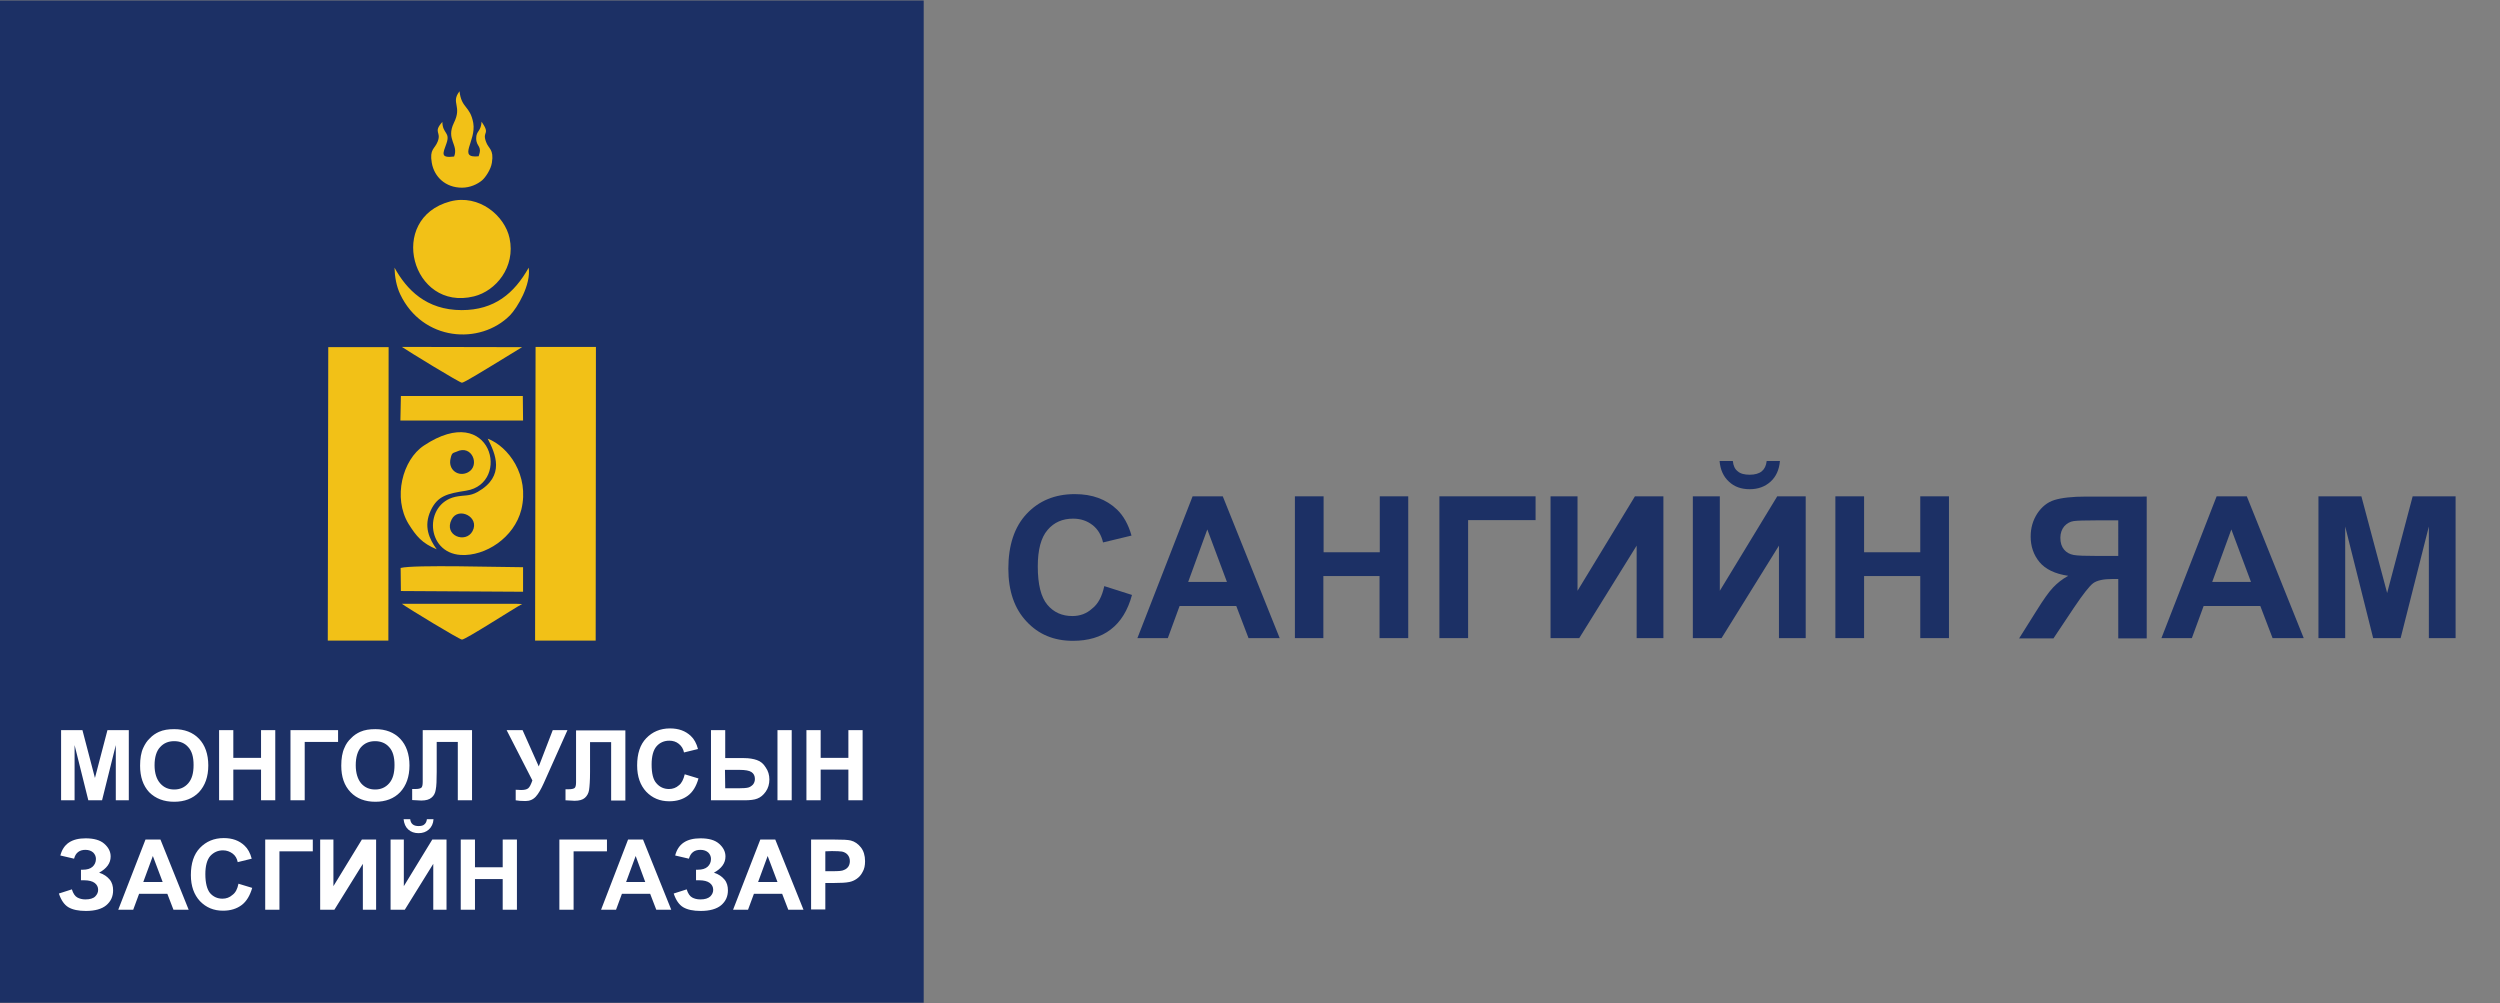
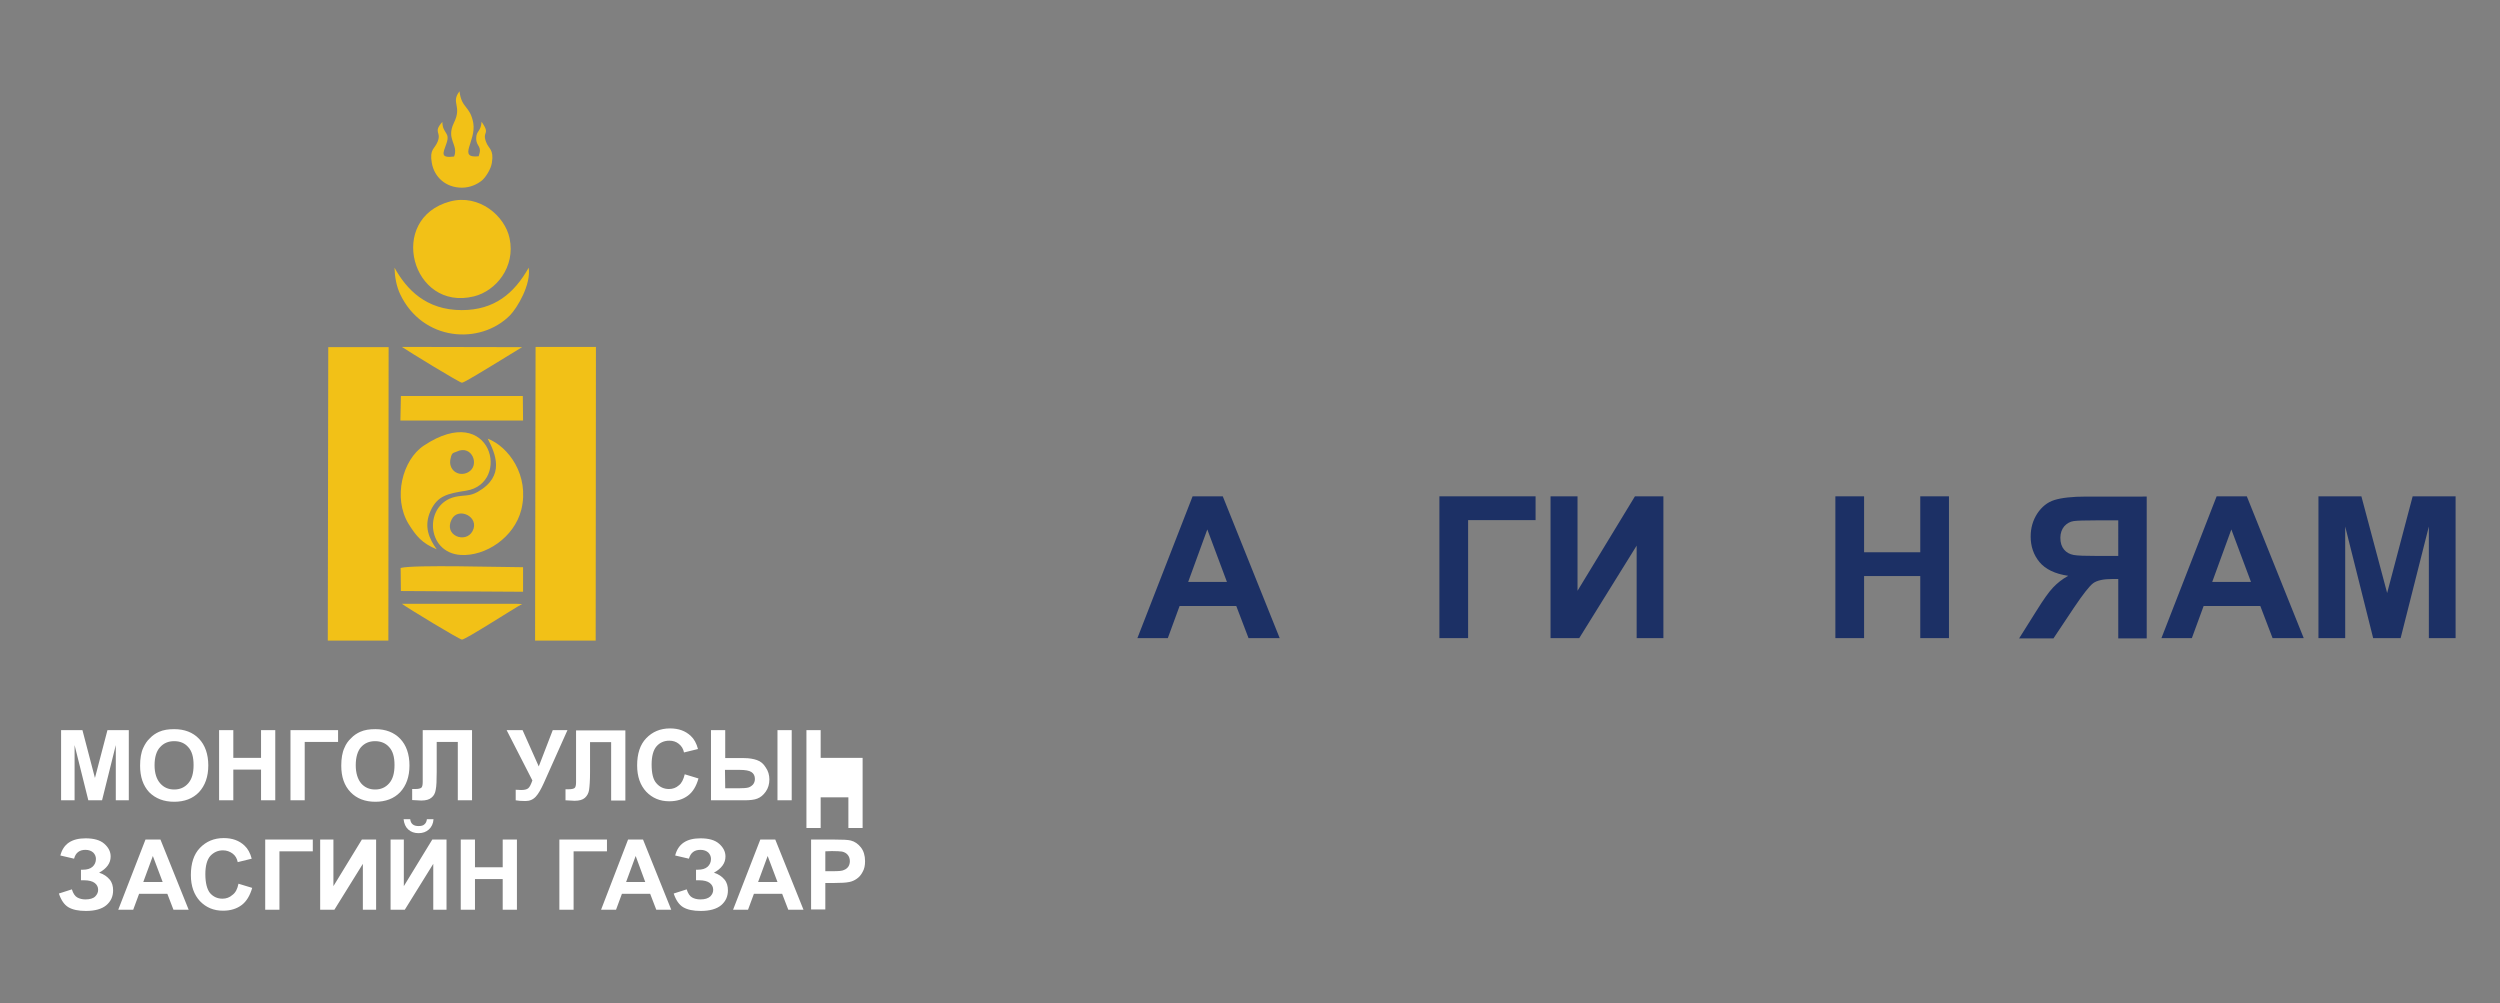
<svg xmlns="http://www.w3.org/2000/svg" version="1.1" id="Layer_1" x="0px" y="0px" viewBox="0 0 1019 409" style="enable-background:new 0 0 1019 409;" xml:space="preserve">
  <rect x="0" y="0" width="1019" height="409" fill="#808080" stroke="none" />
  <style type="text/css">
	.st0{fill:#1C3065;}
	.st1{fill-rule:evenodd;clip-rule:evenodd;fill:#1C3065;}
	.st2{fill-rule:evenodd;clip-rule:evenodd;fill:#F2C117;}
	.st3{fill-rule:evenodd;clip-rule:evenodd;fill:#FFFFFF;}
</style>
  <g>
    <g>
      <g>
-         <path class="st0" d="M450.1,238.9l11.3,3.6c-1.7,6.3-4.6,11-8.7,14.1c-4,3.1-9.2,4.6-15.4,4.6c-7.7,0-14-2.6-18.9-7.9     c-4.9-5.2-7.4-12.4-7.4-21.5c0-9.6,2.5-17.1,7.5-22.4c5-5.3,11.5-8,19.6-8c7.1,0,12.8,2.1,17.2,6.3c2.6,2.5,4.6,6,5.9,10.6     l-11.6,2.8c-0.7-3-2.1-5.4-4.3-7.1s-4.8-2.6-7.9-2.6c-4.3,0-7.8,1.5-10.4,4.6c-2.7,3.1-4,8.1-4,14.9c0,7.3,1.3,12.5,3.9,15.6     c2.6,3.1,6,4.6,10.2,4.6c3.1,0,5.8-1,8-3C447.6,246.2,449.2,243.1,450.1,238.9z" />
        <path class="st0" d="M521.6,260.1h-12.7l-5-13.1h-23.1l-4.8,13.1h-12.4l22.5-57.8h12.3L521.6,260.1z M500.1,237.2l-8-21.4     l-7.8,21.4H500.1z" />
-         <path class="st0" d="M527.8,260.1v-57.8h11.7v22.8h22.9v-22.8H574v57.8h-11.7v-25.3h-22.9v25.3H527.8z" />
        <path class="st0" d="M586.7,202.3h39.2v9.7h-27.5v48.1h-11.7V202.3z" />
        <path class="st0" d="M632.1,202.3H643v38.5l23.4-38.5H678v57.8h-10.9v-37.7l-23.4,37.7h-11.7V202.3z" />
-         <path class="st0" d="M690.1,202.3H701v38.5l23.4-38.5h11.6v57.8h-10.9v-37.7l-23.4,37.7h-11.7V202.3z M720.1,187.9h5.4     c-0.3,3.6-1.6,6.4-3.8,8.4s-5,3.1-8.5,3.1s-6.3-1-8.5-3.1c-2.2-2-3.5-4.8-3.8-8.4h5.4c0.2,1.9,0.8,3.3,2,4.2     c1.1,1,2.8,1.4,4.9,1.4s3.8-0.5,4.9-1.4C719.2,191.2,719.9,189.8,720.1,187.9z" />
        <path class="st0" d="M748.1,260.1v-57.8h11.7v22.8h22.9v-22.8h11.7v57.8h-11.7v-25.3h-22.9v25.3H748.1z" />
        <path class="st0" d="M863.4,260.1V236H861c-3.7,0-6.3,0.6-7.8,1.7c-1.5,1.1-4.1,4.4-7.8,9.9l-8.4,12.6h-14l7.1-11.3     c2.8-4.5,5-7.6,6.7-9.4c1.7-1.8,3.7-3.4,6.2-4.8c-5.4-0.8-9.3-2.7-11.7-5.6c-2.4-2.9-3.6-6.4-3.6-10.4c0-3.5,0.9-6.6,2.7-9.4     c1.8-2.7,4.1-4.6,7-5.5c2.9-0.9,7.2-1.4,13-1.4H875v57.8H863.4z M863.4,212.1h-9.1c-4.6,0-7.7,0.1-9.1,0.3s-2.7,0.9-3.8,2.1     c-1,1.2-1.6,2.8-1.6,4.7c0,2,0.5,3.6,1.5,4.8s2.3,1.9,3.9,2.2s4.8,0.4,9.6,0.4h8.6L863.4,212.1L863.4,212.1z" />
        <path class="st0" d="M939,260.1h-12.7l-5-13.1h-23.1l-4.8,13.1H881l22.5-57.8h12.3L939,260.1z M917.5,237.2l-8-21.4l-7.8,21.4     H917.5z" />
        <path class="st0" d="M945,260.1v-57.8h17.5l10.5,39.4l10.4-39.4h17.5v57.8H990v-45.5l-11.5,45.5h-11.2l-11.4-45.5v45.5H945z" />
      </g>
    </g>
-     <rect y="0.2" class="st1" width="376.5" height="408.5" />
    <path class="st2" d="M133.6,261.1l24.7,0l0.1-119.6l-24.6,0L133.6,261.1L133.6,261.1z M218.1,261.1h24.7l0.1-119.7l-24.6,0   L218.1,261.1L218.1,261.1z M183.5,82.1c-25.9,6.9-15.7,45,9.7,38.7c8.9-2.2,17-11.9,14.5-23.7C205.8,88,195.3,79,183.5,82.1   L183.5,82.1z M192.6,216.5c-2.8,5.2-11.9,1.8-8.5-4.8C186.8,206.4,195.7,210.7,192.6,216.5L192.6,216.5z M198.8,178.8   c3.1,6.1,7.3,15.2-4.1,21.7c-3.4,1.9-5.4,1.2-9.1,2c-12.9,2.9-12.1,22.8,2.2,23.7c10,0.6,21.8-7,24.7-18.5   C215.9,193.7,207.2,182,198.8,178.8L198.8,178.8z M186.1,184.1c6.3-3.1,9.7,5.7,4.7,8.4c-3.9,2.1-8.4-1-7.1-5.8   C184.2,184.4,184.7,184.7,186.1,184.1L186.1,184.1z M178,223.9c-3-4.2-5.5-9.3-2.4-15.9c2.8-5.9,6.7-6.8,14.4-8   c18.5-2.9,10.5-36.8-17.2-18.4c-8.8,5.8-12.7,21.3-6.3,31.9C169.7,218.6,172,221.4,178,223.9L178,223.9z M163.4,240.9l49.8,0.3   l0-10c-8.5,0-44.6-1.1-49.9,0.3L163.4,240.9L163.4,240.9z M163.2,171.4l0.2-10h49.7l0.1,10L163.2,171.4L163.2,171.4z M185.1,63.8   c-5.7,0.7-4.6-1.2-3.1-5.4c1.6-4.6-1.6-3.8-1.7-8.7c-3.9,4.4-0.3,3.9-1.9,8c-1.2,3.1-3.4,3-2.4,8.7c1,5.7,5.6,10.1,12.3,10.1   c3.3,0,6.3-1.4,8.2-3c1.3-1.1,3.6-4.4,4-7.2c0.9-5.5-1.4-5.6-2.4-8.5c-1.7-4.6,2-2.6-1.8-8.2c-0.3,4.2-2.2,3.6-2.2,6.8   c0,3.6,2.6,2.9,1,7.3c-8.8,0.9-0.9-6.1-2.2-13.6c-1.3-7.1-4.8-5.8-5.6-12.9c-3.7,4.8,1.2,5.9-2.3,12.9   C181.7,56.9,187,58.9,185.1,63.8L185.1,63.8z M215.5,109.1c1,7-4.7,16.4-7.6,19.4c-12.2,12.3-35.7,10.6-44.8-8.6   c-1.5-3.2-2.2-7-2.3-10.8c4.9,8.9,12.9,17.3,27.4,17.3C201.5,126.4,209.6,119.6,215.5,109.1L215.5,109.1z M212.8,246.2l-2.7-0.1   l-43.5,0l-2.8,0c2.1,1.6,23.5,14.6,24.5,14.6C189.8,260.7,209.4,248,212.8,246.2L212.8,246.2z M212.8,141.5l-49-0.1   c2.5,1.7,23.5,14.6,24.5,14.6c0.9,0,10.7-6.1,12.4-7.1L212.8,141.5z" />
-     <path class="st3" d="M30.2,350l-5.6-1.3c1.2-4.7,4.6-7,10.3-7c3.3,0,5.9,0.7,7.6,2.2c1.7,1.5,2.6,3.2,2.6,5.2   c0,1.4-0.4,2.6-1.2,3.7c-0.8,1.1-2,2.1-3.5,2.9c1.9,0.6,3.3,1.6,4.3,2.8c1,1.2,1.4,2.7,1.4,4.4c0,2.5-0.9,4.5-2.8,6.1   c-1.8,1.5-4.6,2.3-8.3,2.3c-3,0-5.4-0.5-7.1-1.5s-3-2.9-3.9-5.6l5.3-1.7c0.5,1.7,1.3,2.8,2.2,3.3c0.9,0.5,2,0.8,3.3,0.8   c1.8,0,3.2-0.4,4-1.2c0.8-0.8,1.2-1.7,1.2-2.7c0-1.2-0.5-2.1-1.4-2.8c-0.9-0.7-2.4-1.1-4.3-1.1h-1.3v-4.3h0.7c1.8,0,3.1-0.4,4-1.2   c0.9-0.8,1.4-1.9,1.4-3.2c0-1-0.4-1.9-1.1-2.6c-0.8-0.7-1.8-1.1-3.2-1.1C32.4,346.4,30.8,347.6,30.2,350L30.2,350z M24.9,326.2   v-28.6h8.7l5.1,19.5l5.1-19.5h8.7v28.6h-5.3l0-22.5l-5.6,22.5h-5.6l-5.6-22.5l0,22.5H24.9L24.9,326.2z M57.1,312.1   c0-2.9,0.4-5.4,1.3-7.3c0.7-1.5,1.5-2.8,2.7-3.9c1.1-1.2,2.4-2,3.7-2.6c1.8-0.8,3.8-1.1,6.2-1.1c4.2,0,7.6,1.3,10.1,3.9   s3.8,6.3,3.8,10.9c0,4.6-1.3,8.2-3.8,10.9c-2.5,2.6-5.9,3.9-10.1,3.9c-4.2,0-7.6-1.3-10.2-3.9C58.3,320.2,57.1,316.6,57.1,312.1   L57.1,312.1z M63,311.9c0,3.2,0.8,5.7,2.3,7.4c1.5,1.7,3.4,2.5,5.7,2.5c2.3,0,4.2-0.8,5.7-2.5c1.5-1.7,2.2-4.1,2.2-7.5   c0-3.3-0.7-5.7-2.2-7.3c-1.4-1.6-3.3-2.4-5.7-2.4c-2.4,0-4.3,0.8-5.8,2.5C63.8,306.1,63,308.6,63,311.9L63,311.9z M89.3,326.2   v-28.6h5.8v11.3h11.3v-11.3h5.8v28.6h-5.8v-12.5H95.1v12.5H89.3L89.3,326.2z M118.4,297.6h19.4v4.8h-13.6v23.8h-5.8L118.4,297.6   L118.4,297.6z M139.1,312.1c0-2.9,0.4-5.4,1.3-7.3c0.6-1.5,1.5-2.8,2.7-3.9c1.1-1.2,2.4-2,3.7-2.6c1.8-0.8,3.8-1.1,6.2-1.1   c4.2,0,7.6,1.3,10.1,3.9s3.8,6.3,3.8,10.9c0,4.6-1.3,8.2-3.8,10.9c-2.5,2.6-5.9,3.9-10.1,3.9c-4.2,0-7.6-1.3-10.1-3.9   C140.3,320.2,139.1,316.6,139.1,312.1L139.1,312.1z M145,311.9c0,3.2,0.8,5.7,2.2,7.4c1.5,1.7,3.4,2.5,5.7,2.5   c2.3,0,4.2-0.8,5.7-2.5c1.5-1.7,2.2-4.1,2.2-7.5c0-3.3-0.7-5.7-2.2-7.3c-1.4-1.6-3.4-2.4-5.7-2.4c-2.4,0-4.3,0.8-5.8,2.5   C145.8,306.1,145,308.6,145,311.9L145,311.9z M172.4,297.6h20v28.6h-5.8v-23.8H178v12.2c0,3.5-0.1,5.9-0.4,7.3   c-0.2,1.4-0.8,2.5-1.7,3.2c-0.9,0.8-2.3,1.2-4.2,1.2c-0.7,0-1.9-0.1-3.7-0.2v-4.5l1.3,0c1.2,0,2-0.2,2.4-0.5   c0.4-0.3,0.6-1.1,0.6-2.4l0-4.9V297.6L172.4,297.6z M206.5,297.6h6.5l6.6,14.8l5.7-14.8h6l-9.7,21.7c-1.1,2.4-2.1,4.2-3.2,5.4   c-1.1,1.2-2.5,1.8-4.2,1.8c-1.7,0-3-0.1-4-0.3v-4.3c0.8,0,1.6,0.1,2.2,0.1c1.3,0,2.3-0.2,2.9-0.7c0.6-0.5,1.1-1.5,1.7-3.2   L206.5,297.6L206.5,297.6z M234.8,297.6v16.3l0,4.9c0,1.3-0.2,2.1-0.6,2.4c-0.4,0.3-1.2,0.5-2.4,0.5l-1.3,0v4.5   c1.8,0.1,3,0.2,3.7,0.2c1.9,0,3.3-0.4,4.2-1.2c0.9-0.8,1.5-1.9,1.7-3.2s0.4-3.8,0.4-7.3v-12.2h8.6v23.8h5.8v-28.6H234.8   L234.8,297.6z M279.1,315.6l5.6,1.7c-0.9,3.2-2.3,5.5-4.3,7c-2,1.5-4.5,2.3-7.6,2.3c-3.8,0-6.9-1.3-9.4-3.9   c-2.4-2.6-3.7-6.1-3.7-10.7c0-4.8,1.2-8.5,3.7-11.1c2.5-2.6,5.7-4,9.7-4c3.5,0,6.3,1,8.5,3.1c1.3,1.2,2.3,3,2.9,5.3l-5.7,1.4   c-0.3-1.5-1-2.6-2.1-3.5c-1.1-0.9-2.4-1.3-3.9-1.3c-2.1,0-3.9,0.8-5.2,2.3c-1.3,1.5-2,4-2,7.4c0,3.6,0.6,6.2,2,7.7   c1.3,1.5,3,2.3,5.1,2.3c1.5,0,2.9-0.5,4-1.5C277.8,319.3,278.6,317.7,279.1,315.6L279.1,315.6z M289.8,297.6h5.8V309h7.7   c2,0,3.8,0.3,5.2,0.8c1.5,0.5,2.7,1.5,3.6,3c1,1.4,1.5,3.1,1.5,4.9c0,1.9-0.5,3.6-1.5,5c-1,1.4-2.1,2.3-3.4,2.8   c-1.2,0.5-3,0.7-5.4,0.7h-13.5L289.8,297.6L289.8,297.6z M295.6,321.3h5.6c1.8,0,3-0.1,3.8-0.3c0.7-0.2,1.3-0.6,1.9-1.2   c0.5-0.6,0.8-1.4,0.8-2.3c0-1.3-0.5-2.2-1.4-2.8c-0.9-0.6-2.5-0.9-4.9-0.9h-5.9L295.6,321.3L295.6,321.3z M316.9,297.6h5.8v28.6   h-5.8V297.6L316.9,297.6z M328.7,326.2v-28.6h5.8v11.3h11.3v-11.3h5.8v28.6h-5.8v-12.5h-11.3v12.5H328.7L328.7,326.2z M76.9,370.8   h-6.2l-2.5-6.5H56.7l-2.4,6.5h-6.1l11.1-28.6h6.1L76.9,370.8L76.9,370.8z M66.3,359.5l-4-10.6l-3.9,10.6H66.3L66.3,359.5z    M97.2,360.2l5.6,1.7c-0.9,3.1-2.3,5.5-4.3,7c-2,1.5-4.5,2.3-7.6,2.3c-3.8,0-6.9-1.3-9.4-3.9c-2.4-2.6-3.7-6.1-3.7-10.6   c0-4.8,1.2-8.5,3.7-11.1c2.5-2.6,5.7-4,9.7-4c3.5,0,6.3,1,8.5,3.1c1.3,1.2,2.3,3,2.9,5.3l-5.7,1.4c-0.3-1.5-1-2.7-2.1-3.5   s-2.4-1.3-3.9-1.3c-2.1,0-3.8,0.8-5.2,2.3c-1.3,1.5-2,4-2,7.4c0,3.6,0.7,6.2,1.9,7.7c1.3,1.5,3,2.3,5.1,2.3c1.5,0,2.9-0.5,4-1.5   C96,363.9,96.8,362.3,97.2,360.2L97.2,360.2z M108.1,342.2h19.4v4.8h-13.6v23.8h-5.8V342.2L108.1,342.2z M130.5,342.2h5.4v19   l11.6-19h5.8v28.6h-5.4v-18.7l-11.6,18.7h-5.8V342.2L130.5,342.2z M159.2,342.2h5.4v19l11.6-19h5.8v28.6h-5.4v-18.7L165,370.8h-5.8   V342.2L159.2,342.2z M174,333.9h2.7c-0.1,1.8-0.8,3.2-1.9,4.2c-1.1,1-2.5,1.5-4.2,1.5c-1.7,0-3.1-0.5-4.2-1.5   c-1.1-1-1.7-2.4-1.9-4.2h2.7c0.1,0.9,0.4,1.6,1,2.1c0.6,0.5,1.4,0.7,2.4,0.7c1.1,0,1.9-0.2,2.4-0.7   C173.6,335.5,173.9,334.8,174,333.9L174,333.9z M187.8,370.8v-28.6h5.8v11.3h11.3v-11.3h5.8v28.6h-5.8v-12.5h-11.3v12.5H187.8   L187.8,370.8z M228,342.2h19.4v4.8h-13.6v23.8H228V342.2L228,342.2z M273.6,370.8l-11.5-28.6h-6.1L245,370.8h6.1l2.4-6.5h11.5   l2.5,6.5H273.6L273.6,370.8z M263,359.5h-7.8l3.9-10.6L263,359.5L263,359.5z M280.8,350l-5.6-1.3c1.2-4.7,4.6-7,10.3-7   c3.4,0,5.9,0.7,7.6,2.2c1.7,1.5,2.6,3.2,2.6,5.2c0,1.4-0.4,2.6-1.2,3.7c-0.8,1.1-2,2.1-3.5,2.9c1.9,0.6,3.3,1.6,4.3,2.8   c1,1.2,1.4,2.7,1.4,4.4c0,2.5-0.9,4.5-2.8,6.1c-1.8,1.5-4.6,2.3-8.3,2.3c-3,0-5.4-0.5-7.1-1.5c-1.7-1-3-2.9-3.9-5.6l5.3-1.7   c0.5,1.7,1.3,2.8,2.2,3.3c0.9,0.5,2,0.8,3.4,0.8c1.8,0,3.1-0.4,4-1.2c0.8-0.8,1.2-1.7,1.2-2.7c0-1.2-0.5-2.1-1.4-2.8   c-0.9-0.7-2.4-1.1-4.3-1.1h-1.3v-4.3h0.7c1.8,0,3.1-0.4,4-1.2c0.9-0.8,1.4-1.9,1.4-3.2c0-1-0.4-1.9-1.1-2.6   c-0.8-0.7-1.8-1.1-3.2-1.1C283,346.4,281.5,347.6,280.8,350L280.8,350z M327.5,370.8h-6.2l-2.5-6.5h-11.5l-2.4,6.5h-6.1l11.1-28.6   h6.1L327.5,370.8L327.5,370.8z M316.9,359.5l-4-10.6l-3.9,10.6H316.9L316.9,359.5z M330.6,370.8v-28.6h9.3c3.5,0,5.8,0.1,6.9,0.4   c1.6,0.4,3,1.4,4.1,2.8c1.1,1.4,1.7,3.3,1.7,5.6c0,1.8-0.3,3.2-1,4.4c-0.6,1.2-1.4,2.1-2.4,2.8s-2,1.1-3,1.3   c-1.4,0.3-3.4,0.4-6,0.4h-3.8v10.8H330.6L330.6,370.8z M336.4,347v8.1h3.1c2.3,0,3.8-0.1,4.5-0.5c0.8-0.3,1.4-0.8,1.8-1.4   c0.4-0.6,0.6-1.4,0.6-2.2c0-1-0.3-1.9-0.9-2.6c-0.6-0.7-1.4-1.1-2.3-1.3c-0.7-0.1-2.1-0.2-4.1-0.2L336.4,347L336.4,347z" />
+     <path class="st3" d="M30.2,350l-5.6-1.3c1.2-4.7,4.6-7,10.3-7c3.3,0,5.9,0.7,7.6,2.2c1.7,1.5,2.6,3.2,2.6,5.2   c0,1.4-0.4,2.6-1.2,3.7c-0.8,1.1-2,2.1-3.5,2.9c1.9,0.6,3.3,1.6,4.3,2.8c1,1.2,1.4,2.7,1.4,4.4c0,2.5-0.9,4.5-2.8,6.1   c-1.8,1.5-4.6,2.3-8.3,2.3c-3,0-5.4-0.5-7.1-1.5s-3-2.9-3.9-5.6l5.3-1.7c0.5,1.7,1.3,2.8,2.2,3.3c0.9,0.5,2,0.8,3.3,0.8   c1.8,0,3.2-0.4,4-1.2c0.8-0.8,1.2-1.7,1.2-2.7c0-1.2-0.5-2.1-1.4-2.8c-0.9-0.7-2.4-1.1-4.3-1.1h-1.3v-4.3h0.7c1.8,0,3.1-0.4,4-1.2   c0.9-0.8,1.4-1.9,1.4-3.2c0-1-0.4-1.9-1.1-2.6c-0.8-0.7-1.8-1.1-3.2-1.1C32.4,346.4,30.8,347.6,30.2,350L30.2,350z M24.9,326.2   v-28.6h8.7l5.1,19.5l5.1-19.5h8.7v28.6h-5.3l0-22.5l-5.6,22.5h-5.6l-5.6-22.5l0,22.5H24.9L24.9,326.2z M57.1,312.1   c0-2.9,0.4-5.4,1.3-7.3c0.7-1.5,1.5-2.8,2.7-3.9c1.1-1.2,2.4-2,3.7-2.6c1.8-0.8,3.8-1.1,6.2-1.1c4.2,0,7.6,1.3,10.1,3.9   s3.8,6.3,3.8,10.9c0,4.6-1.3,8.2-3.8,10.9c-2.5,2.6-5.9,3.9-10.1,3.9c-4.2,0-7.6-1.3-10.2-3.9C58.3,320.2,57.1,316.6,57.1,312.1   L57.1,312.1z M63,311.9c0,3.2,0.8,5.7,2.3,7.4c1.5,1.7,3.4,2.5,5.7,2.5c2.3,0,4.2-0.8,5.7-2.5c1.5-1.7,2.2-4.1,2.2-7.5   c0-3.3-0.7-5.7-2.2-7.3c-1.4-1.6-3.3-2.4-5.7-2.4c-2.4,0-4.3,0.8-5.8,2.5C63.8,306.1,63,308.6,63,311.9L63,311.9z M89.3,326.2   v-28.6h5.8v11.3h11.3v-11.3h5.8v28.6h-5.8v-12.5H95.1v12.5H89.3L89.3,326.2z M118.4,297.6h19.4v4.8h-13.6v23.8h-5.8L118.4,297.6   L118.4,297.6z M139.1,312.1c0-2.9,0.4-5.4,1.3-7.3c0.6-1.5,1.5-2.8,2.7-3.9c1.1-1.2,2.4-2,3.7-2.6c1.8-0.8,3.8-1.1,6.2-1.1   c4.2,0,7.6,1.3,10.1,3.9s3.8,6.3,3.8,10.9c0,4.6-1.3,8.2-3.8,10.9c-2.5,2.6-5.9,3.9-10.1,3.9c-4.2,0-7.6-1.3-10.1-3.9   C140.3,320.2,139.1,316.6,139.1,312.1L139.1,312.1z M145,311.9c0,3.2,0.8,5.7,2.2,7.4c1.5,1.7,3.4,2.5,5.7,2.5   c2.3,0,4.2-0.8,5.7-2.5c1.5-1.7,2.2-4.1,2.2-7.5c0-3.3-0.7-5.7-2.2-7.3c-1.4-1.6-3.4-2.4-5.7-2.4c-2.4,0-4.3,0.8-5.8,2.5   C145.8,306.1,145,308.6,145,311.9L145,311.9z M172.4,297.6h20v28.6h-5.8v-23.8H178v12.2c0,3.5-0.1,5.9-0.4,7.3   c-0.2,1.4-0.8,2.5-1.7,3.2c-0.9,0.8-2.3,1.2-4.2,1.2c-0.7,0-1.9-0.1-3.7-0.2v-4.5l1.3,0c1.2,0,2-0.2,2.4-0.5   c0.4-0.3,0.6-1.1,0.6-2.4l0-4.9V297.6L172.4,297.6z M206.5,297.6h6.5l6.6,14.8l5.7-14.8h6l-9.7,21.7c-1.1,2.4-2.1,4.2-3.2,5.4   c-1.1,1.2-2.5,1.8-4.2,1.8c-1.7,0-3-0.1-4-0.3v-4.3c0.8,0,1.6,0.1,2.2,0.1c1.3,0,2.3-0.2,2.9-0.7c0.6-0.5,1.1-1.5,1.7-3.2   L206.5,297.6L206.5,297.6z M234.8,297.6v16.3l0,4.9c0,1.3-0.2,2.1-0.6,2.4c-0.4,0.3-1.2,0.5-2.4,0.5l-1.3,0v4.5   c1.8,0.1,3,0.2,3.7,0.2c1.9,0,3.3-0.4,4.2-1.2c0.9-0.8,1.5-1.9,1.7-3.2s0.4-3.8,0.4-7.3v-12.2h8.6v23.8h5.8v-28.6H234.8   L234.8,297.6z M279.1,315.6l5.6,1.7c-0.9,3.2-2.3,5.5-4.3,7c-2,1.5-4.5,2.3-7.6,2.3c-3.8,0-6.9-1.3-9.4-3.9   c-2.4-2.6-3.7-6.1-3.7-10.7c0-4.8,1.2-8.5,3.7-11.1c2.5-2.6,5.7-4,9.7-4c3.5,0,6.3,1,8.5,3.1c1.3,1.2,2.3,3,2.9,5.3l-5.7,1.4   c-0.3-1.5-1-2.6-2.1-3.5c-1.1-0.9-2.4-1.3-3.9-1.3c-2.1,0-3.9,0.8-5.2,2.3c-1.3,1.5-2,4-2,7.4c0,3.6,0.6,6.2,2,7.7   c1.3,1.5,3,2.3,5.1,2.3c1.5,0,2.9-0.5,4-1.5C277.8,319.3,278.6,317.7,279.1,315.6L279.1,315.6z M289.8,297.6h5.8V309h7.7   c2,0,3.8,0.3,5.2,0.8c1.5,0.5,2.7,1.5,3.6,3c1,1.4,1.5,3.1,1.5,4.9c0,1.9-0.5,3.6-1.5,5c-1,1.4-2.1,2.3-3.4,2.8   c-1.2,0.5-3,0.7-5.4,0.7h-13.5L289.8,297.6L289.8,297.6z M295.6,321.3h5.6c1.8,0,3-0.1,3.8-0.3c0.7-0.2,1.3-0.6,1.9-1.2   c0.5-0.6,0.8-1.4,0.8-2.3c0-1.3-0.5-2.2-1.4-2.8c-0.9-0.6-2.5-0.9-4.9-0.9h-5.9L295.6,321.3L295.6,321.3z M316.9,297.6h5.8v28.6   h-5.8V297.6L316.9,297.6z M328.7,326.2v-28.6h5.8v11.3h11.3h5.8v28.6h-5.8v-12.5h-11.3v12.5H328.7L328.7,326.2z M76.9,370.8   h-6.2l-2.5-6.5H56.7l-2.4,6.5h-6.1l11.1-28.6h6.1L76.9,370.8L76.9,370.8z M66.3,359.5l-4-10.6l-3.9,10.6H66.3L66.3,359.5z    M97.2,360.2l5.6,1.7c-0.9,3.1-2.3,5.5-4.3,7c-2,1.5-4.5,2.3-7.6,2.3c-3.8,0-6.9-1.3-9.4-3.9c-2.4-2.6-3.7-6.1-3.7-10.6   c0-4.8,1.2-8.5,3.7-11.1c2.5-2.6,5.7-4,9.7-4c3.5,0,6.3,1,8.5,3.1c1.3,1.2,2.3,3,2.9,5.3l-5.7,1.4c-0.3-1.5-1-2.7-2.1-3.5   s-2.4-1.3-3.9-1.3c-2.1,0-3.8,0.8-5.2,2.3c-1.3,1.5-2,4-2,7.4c0,3.6,0.7,6.2,1.9,7.7c1.3,1.5,3,2.3,5.1,2.3c1.5,0,2.9-0.5,4-1.5   C96,363.9,96.8,362.3,97.2,360.2L97.2,360.2z M108.1,342.2h19.4v4.8h-13.6v23.8h-5.8V342.2L108.1,342.2z M130.5,342.2h5.4v19   l11.6-19h5.8v28.6h-5.4v-18.7l-11.6,18.7h-5.8V342.2L130.5,342.2z M159.2,342.2h5.4v19l11.6-19h5.8v28.6h-5.4v-18.7L165,370.8h-5.8   V342.2L159.2,342.2z M174,333.9h2.7c-0.1,1.8-0.8,3.2-1.9,4.2c-1.1,1-2.5,1.5-4.2,1.5c-1.7,0-3.1-0.5-4.2-1.5   c-1.1-1-1.7-2.4-1.9-4.2h2.7c0.1,0.9,0.4,1.6,1,2.1c0.6,0.5,1.4,0.7,2.4,0.7c1.1,0,1.9-0.2,2.4-0.7   C173.6,335.5,173.9,334.8,174,333.9L174,333.9z M187.8,370.8v-28.6h5.8v11.3h11.3v-11.3h5.8v28.6h-5.8v-12.5h-11.3v12.5H187.8   L187.8,370.8z M228,342.2h19.4v4.8h-13.6v23.8H228V342.2L228,342.2z M273.6,370.8l-11.5-28.6h-6.1L245,370.8h6.1l2.4-6.5h11.5   l2.5,6.5H273.6L273.6,370.8z M263,359.5h-7.8l3.9-10.6L263,359.5L263,359.5z M280.8,350l-5.6-1.3c1.2-4.7,4.6-7,10.3-7   c3.4,0,5.9,0.7,7.6,2.2c1.7,1.5,2.6,3.2,2.6,5.2c0,1.4-0.4,2.6-1.2,3.7c-0.8,1.1-2,2.1-3.5,2.9c1.9,0.6,3.3,1.6,4.3,2.8   c1,1.2,1.4,2.7,1.4,4.4c0,2.5-0.9,4.5-2.8,6.1c-1.8,1.5-4.6,2.3-8.3,2.3c-3,0-5.4-0.5-7.1-1.5c-1.7-1-3-2.9-3.9-5.6l5.3-1.7   c0.5,1.7,1.3,2.8,2.2,3.3c0.9,0.5,2,0.8,3.4,0.8c1.8,0,3.1-0.4,4-1.2c0.8-0.8,1.2-1.7,1.2-2.7c0-1.2-0.5-2.1-1.4-2.8   c-0.9-0.7-2.4-1.1-4.3-1.1h-1.3v-4.3h0.7c1.8,0,3.1-0.4,4-1.2c0.9-0.8,1.4-1.9,1.4-3.2c0-1-0.4-1.9-1.1-2.6   c-0.8-0.7-1.8-1.1-3.2-1.1C283,346.4,281.5,347.6,280.8,350L280.8,350z M327.5,370.8h-6.2l-2.5-6.5h-11.5l-2.4,6.5h-6.1l11.1-28.6   h6.1L327.5,370.8L327.5,370.8z M316.9,359.5l-4-10.6l-3.9,10.6H316.9L316.9,359.5z M330.6,370.8v-28.6h9.3c3.5,0,5.8,0.1,6.9,0.4   c1.6,0.4,3,1.4,4.1,2.8c1.1,1.4,1.7,3.3,1.7,5.6c0,1.8-0.3,3.2-1,4.4c-0.6,1.2-1.4,2.1-2.4,2.8s-2,1.1-3,1.3   c-1.4,0.3-3.4,0.4-6,0.4h-3.8v10.8H330.6L330.6,370.8z M336.4,347v8.1h3.1c2.3,0,3.8-0.1,4.5-0.5c0.8-0.3,1.4-0.8,1.8-1.4   c0.4-0.6,0.6-1.4,0.6-2.2c0-1-0.3-1.9-0.9-2.6c-0.6-0.7-1.4-1.1-2.3-1.3c-0.7-0.1-2.1-0.2-4.1-0.2L336.4,347L336.4,347z" />
  </g>
</svg>